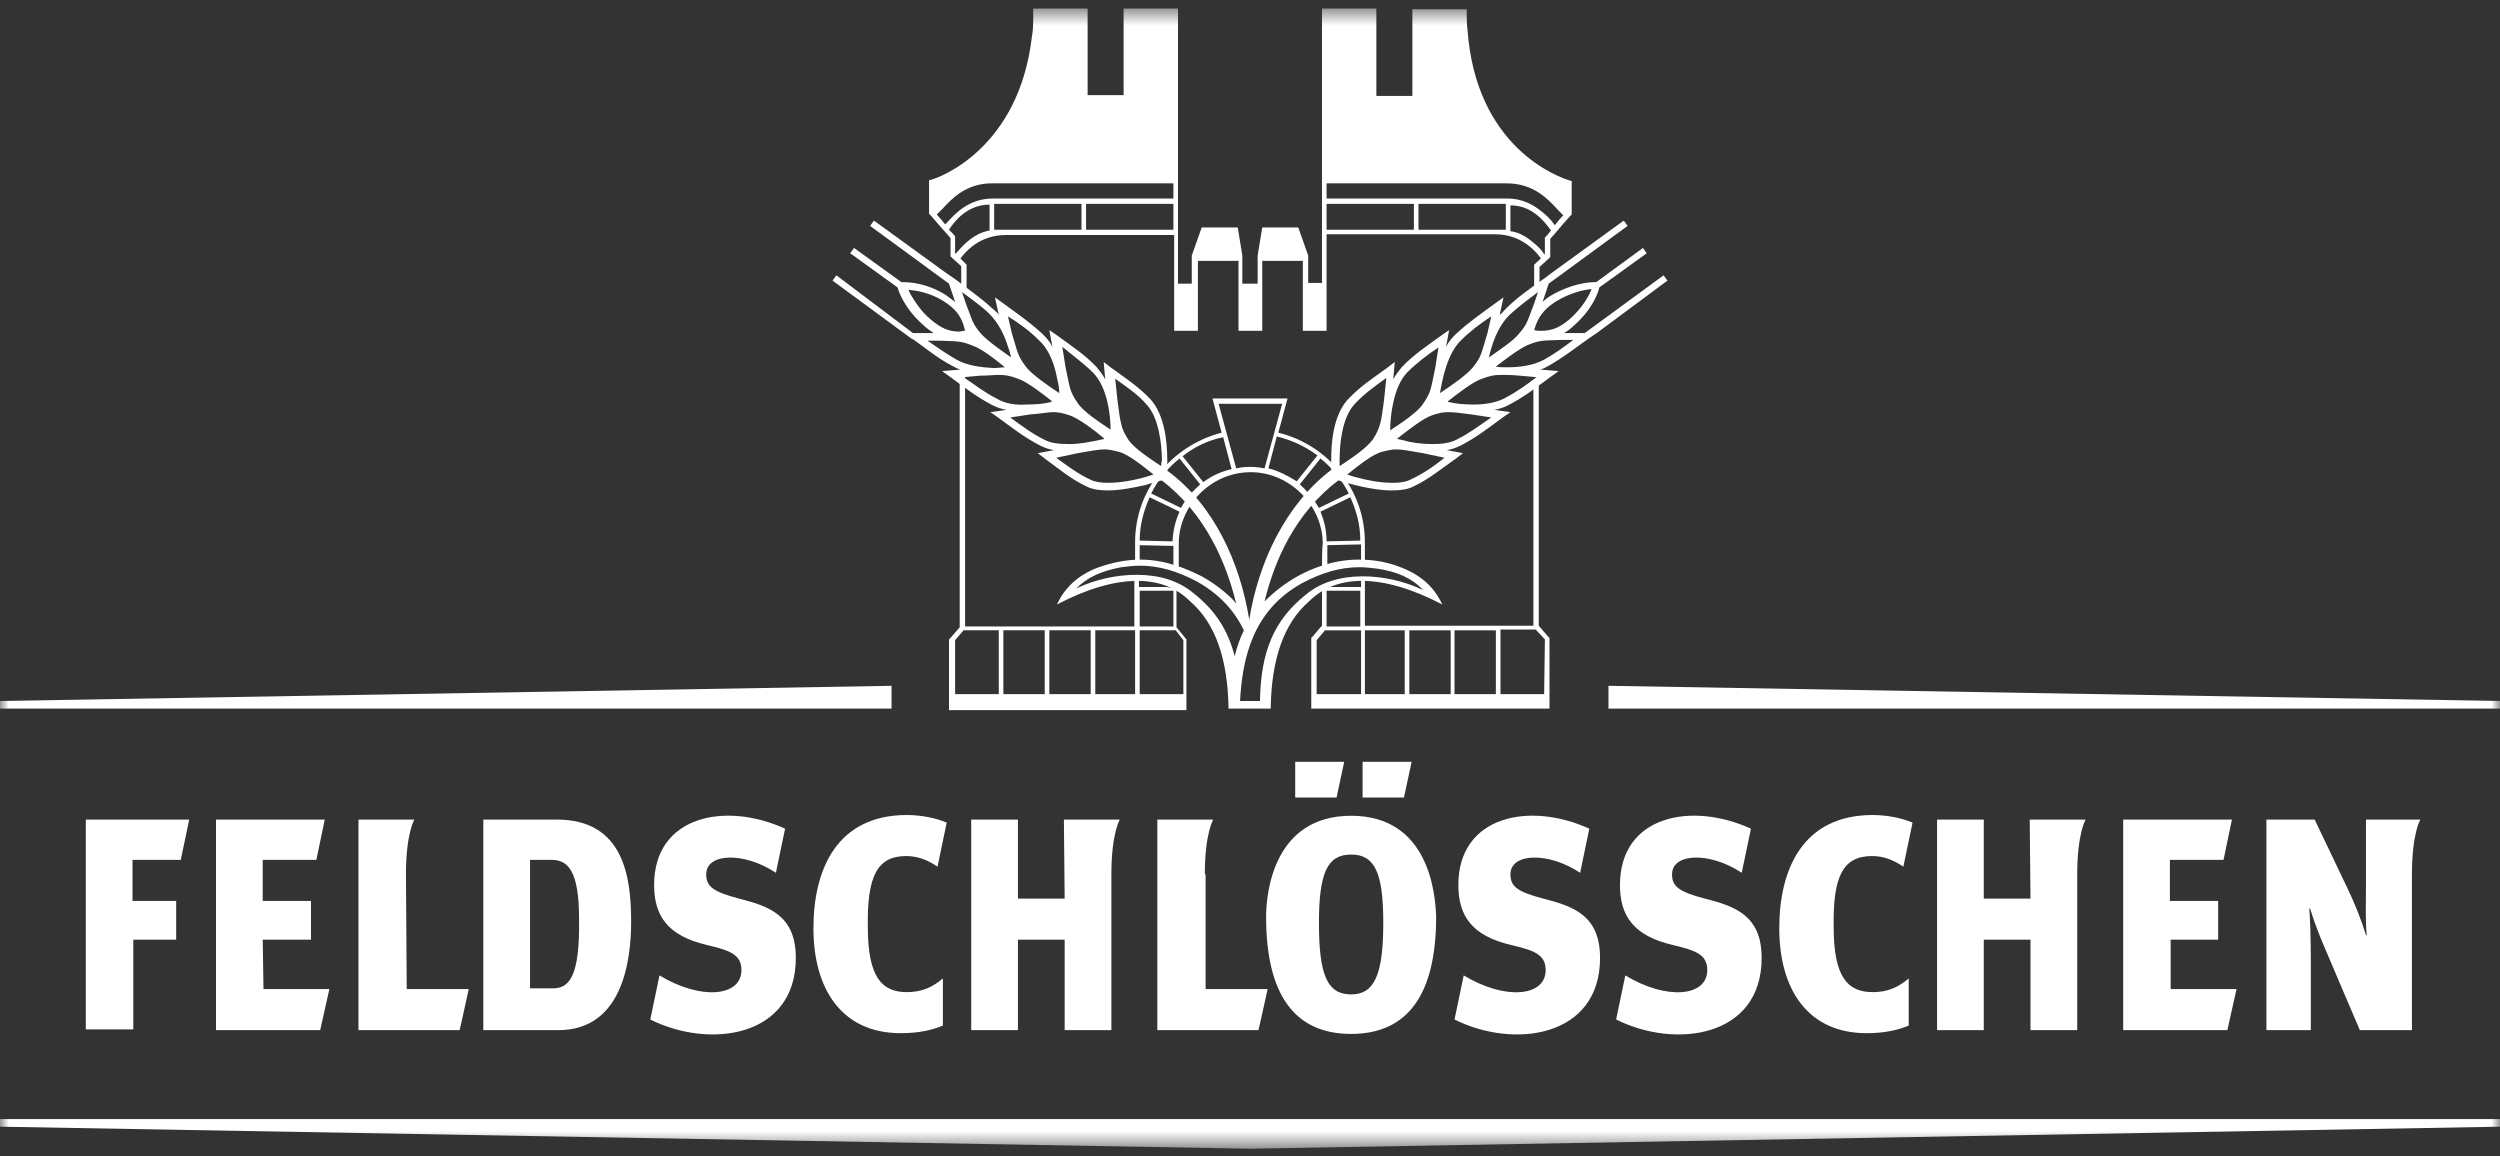
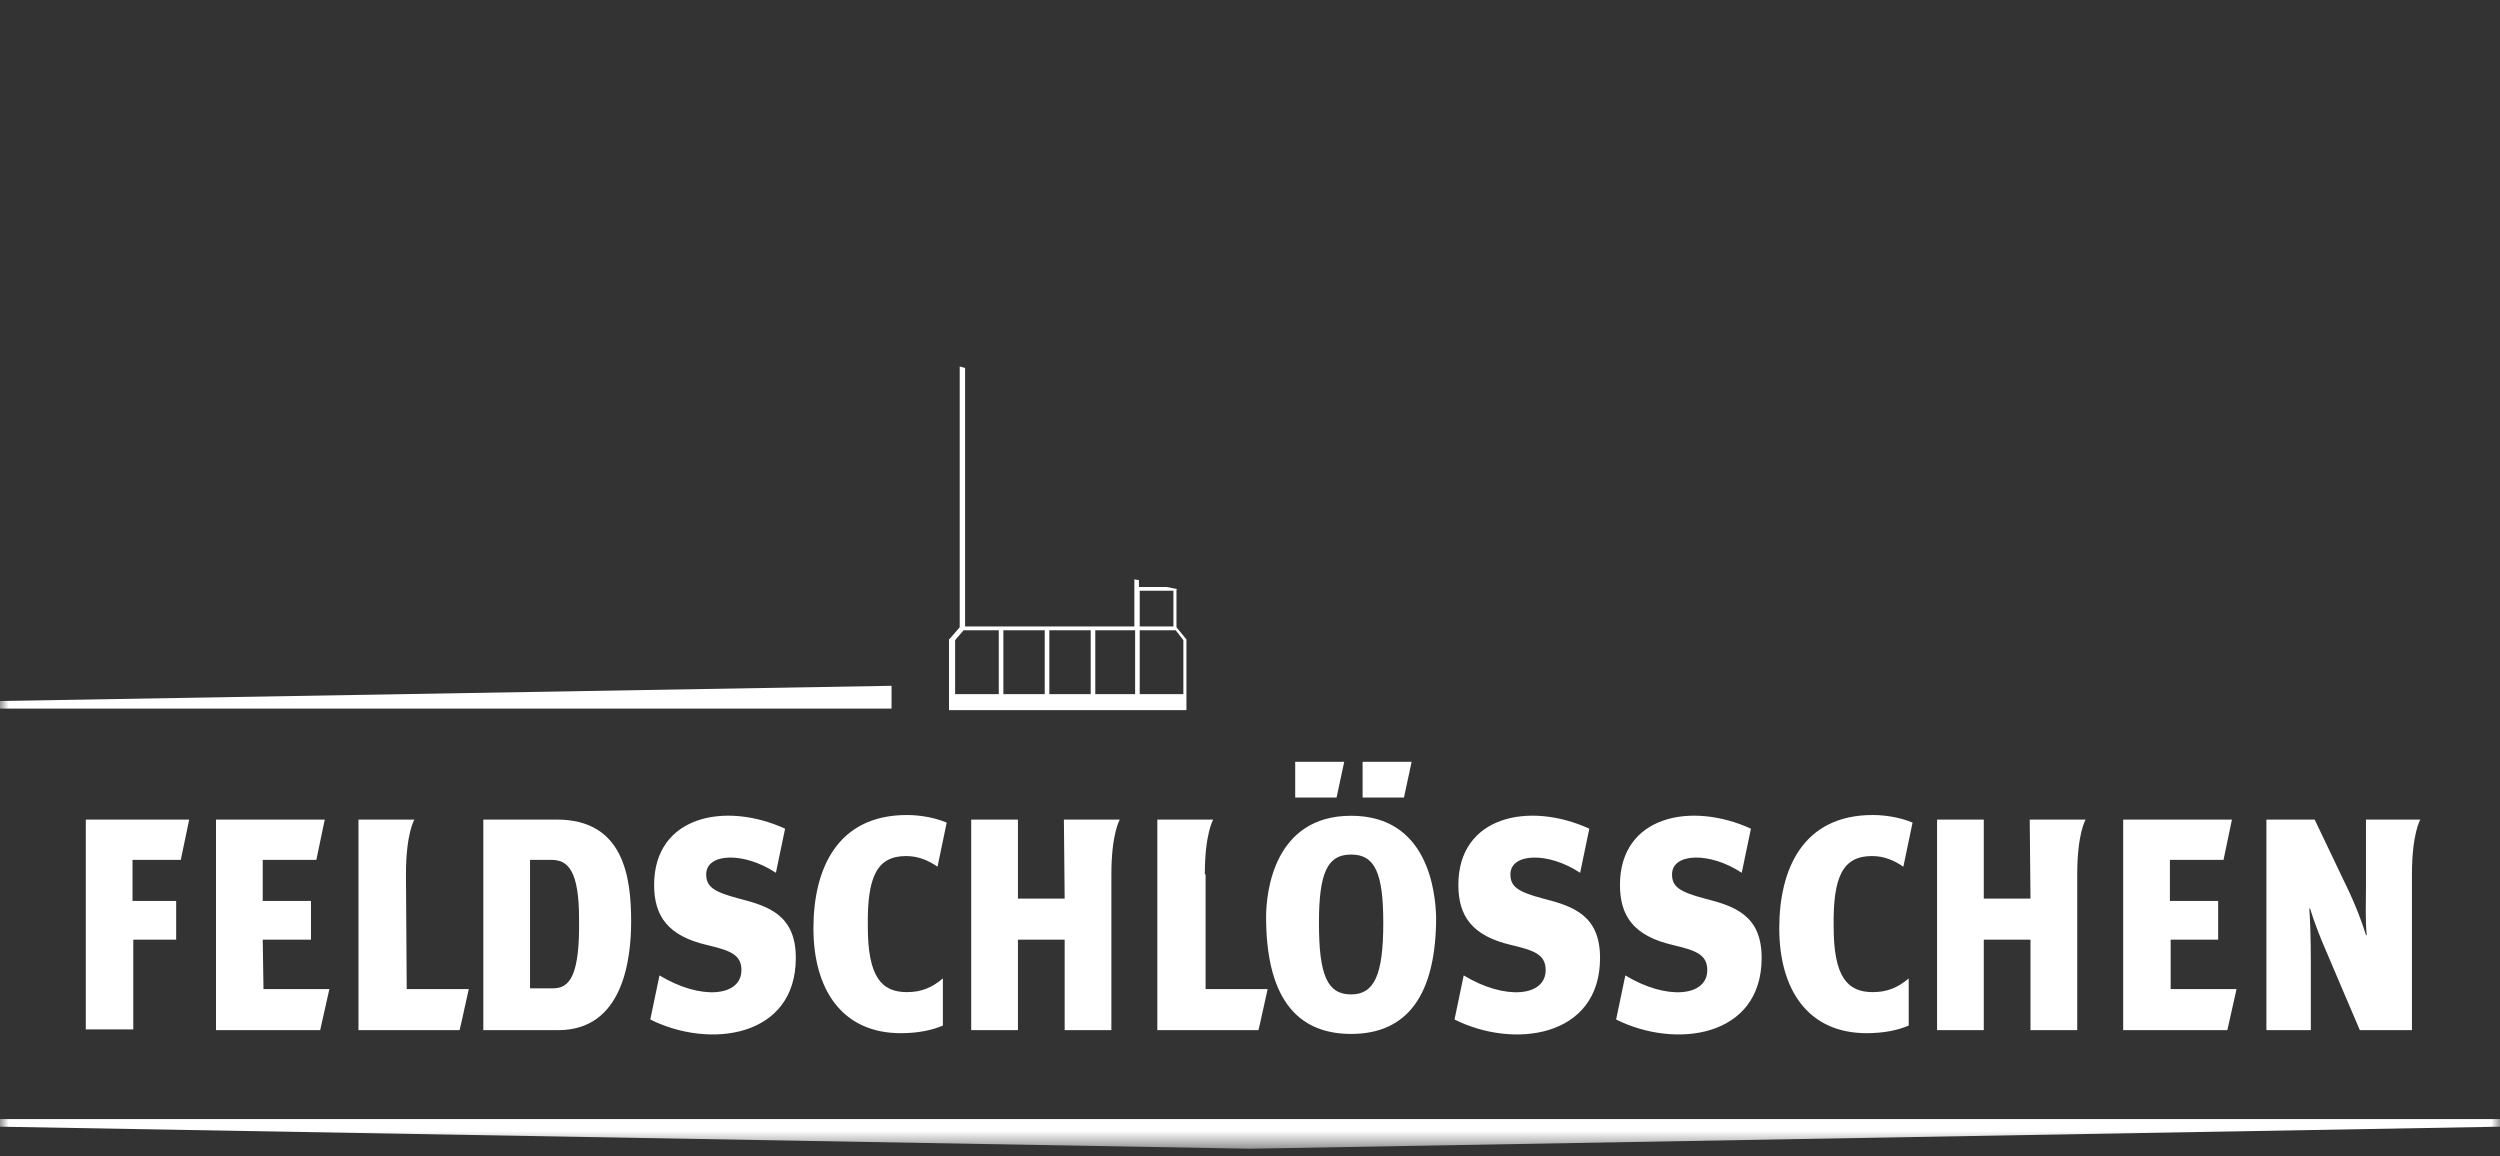
<svg xmlns="http://www.w3.org/2000/svg" width="147" height="68" viewBox="0 0 147 68" fill="none">
  <rect x="0" y="0" width="147" height="68" fill="#333333" stroke="none" />
  <mask id="mask0_132_2889" style="mask-type:luminance" maskUnits="userSpaceOnUse" x="0" y="0" width="147" height="68">
    <path d="M147 0.5H0V67.5H147V0.5Z" fill="white" />
  </mask>
  <g mask="url(#mask0_132_2889)">
    <mask id="mask1_132_2889" style="mask-type:luminance" maskUnits="userSpaceOnUse" x="-142" y="-107" width="433" height="305">
      <path d="M290.172 -106.012H-141.641V197.03H290.172V-106.012Z" fill="white" />
    </mask>
    <g mask="url(#mask1_132_2889)">
      <path d="M5.045 60.527H7.837V55.253H10.359V52.973H7.792V50.56H10.63L11.125 48.191H5.045V60.527ZM32.742 48.191H28.419V60.572H32.833C36.616 60.572 37.111 56.46 37.111 54.18C37.111 51.543 36.661 48.191 32.742 48.191ZM32.517 58.114H31.166V50.56H32.427C33.418 50.56 34.049 51.23 34.049 54.046C34.094 57.354 33.508 58.114 32.517 58.114ZM43.461 52.839C41.93 52.437 41.525 52.124 41.525 51.409C41.525 50.157 43.731 50.068 45.623 51.32L46.163 48.727C42.651 47.118 38.462 47.967 38.462 52.035C38.462 53.867 39.273 55.029 41.57 55.566C42.876 55.879 43.596 56.102 43.596 57.041C43.596 58.605 41.209 58.829 38.778 57.354L38.237 59.946C41.705 61.689 46.794 61.019 46.794 56.326C46.794 53.823 45.218 53.286 43.461 52.839ZM23.87 51.409C23.87 48.995 24.366 48.191 24.366 48.191H21.078V60.572H27.023C27.068 60.438 27.518 58.337 27.563 58.158H23.915L23.87 51.409ZM70.844 51.409C70.844 48.995 71.339 48.191 71.339 48.191H68.051V60.572H73.996C74.041 60.438 74.492 58.337 74.537 58.158H70.889V51.409H70.844ZM139.119 48.191V52.169C139.119 52.884 139.074 54.18 139.164 54.985H139.119C138.849 54.091 138.444 53.108 138.129 52.437L136.102 48.191H133.265V60.572H135.877V56.594C135.877 55.163 135.832 53.957 135.787 53.42H135.832C136.057 54.18 136.462 55.208 136.777 55.923C136.777 55.923 138.714 60.482 138.759 60.572H141.822V51.409C141.822 48.995 142.317 48.191 142.317 48.191H139.119ZM15.448 55.253H18.286V52.973H15.448V50.56H18.601L19.096 48.191H12.701V60.572H18.826L19.367 58.158H15.493L15.448 55.253ZM127.59 55.253H130.427V52.973H127.59V50.56H130.743L131.238 48.191H124.843V60.572H130.968L131.508 58.158H127.635V55.253H127.59ZM53.279 50.336C53.955 50.336 54.54 50.56 55.126 50.962L55.666 48.37C55.036 48.102 54.18 47.923 53.324 47.923C49.226 47.923 47.83 51.096 47.83 54.583C47.83 58.158 49.496 60.751 52.964 60.751C54 60.751 54.81 60.572 55.441 60.304V57.532C54.81 58.069 54.18 58.337 53.324 58.337C51.838 58.337 51.028 57.443 51.028 54.493C50.982 51.543 51.568 50.336 53.279 50.336ZM110.071 50.336C110.746 50.336 111.332 50.56 111.917 50.962L112.458 48.37C111.827 48.102 110.971 47.923 110.116 47.923C106.017 47.923 104.621 51.096 104.621 54.583C104.621 58.158 106.288 60.751 109.755 60.751C110.791 60.751 111.602 60.572 112.232 60.304V57.532C111.602 58.069 110.971 58.337 110.116 58.337C108.629 58.337 107.819 57.443 107.819 54.493C107.774 51.543 108.359 50.336 110.071 50.336ZM100.253 52.839C98.721 52.437 98.316 52.124 98.316 51.409C98.316 50.157 100.523 50.068 102.414 51.32L102.955 48.727C99.442 47.118 95.254 47.967 95.254 52.035C95.254 53.867 96.064 55.029 98.361 55.566C99.667 55.879 100.388 56.102 100.388 57.041C100.388 58.605 98.001 58.829 95.569 57.354L95.028 59.946C98.496 61.689 103.585 61.019 103.585 56.326C103.585 53.823 102.009 53.286 100.253 52.839ZM90.75 52.839C89.219 52.437 88.813 52.124 88.813 51.409C88.813 50.157 91.02 50.068 92.912 51.32L93.452 48.727C89.939 47.118 85.751 47.967 85.751 52.035C85.751 53.867 86.561 55.029 88.858 55.566C90.164 55.879 90.885 56.102 90.885 57.041C90.885 58.605 88.498 58.829 86.066 57.354L85.526 59.946C88.993 61.689 94.083 61.019 94.083 56.326C94.083 53.823 92.506 53.286 90.75 52.839ZM62.602 52.839H59.855V48.191H57.107V60.572H59.855V55.253H62.602V60.572H65.349V51.409C65.349 48.995 65.845 48.191 65.845 48.191H62.557L62.602 52.839ZM119.393 52.839H116.646V48.191H113.899V60.572H116.646V55.253H119.393V60.572H122.141V51.409C122.141 48.995 122.636 48.191 122.636 48.191H119.348L119.393 52.839ZM79.446 47.967C74.897 47.967 74.447 52.482 74.447 53.912C74.447 58.471 76.113 60.795 79.446 60.795C82.778 60.795 84.445 58.471 84.445 53.912C84.4 52.482 83.994 47.967 79.446 47.967ZM79.446 58.471C78.049 58.471 77.554 57.354 77.554 54.27C77.554 51.32 78.049 50.247 79.446 50.247C80.842 50.247 81.337 51.32 81.337 54.27C81.337 57.354 80.797 58.471 79.446 58.471ZM83.004 44.794H80.121V46.895H82.553L83.004 44.794ZM79.04 44.794H76.158V46.895H78.59L79.04 44.794Z" fill="white" />
    </g>
    <mask id="mask2_132_2889" style="mask-type:luminance" maskUnits="userSpaceOnUse" x="-142" y="-107" width="433" height="305">
      <path d="M290.172 -106.012H-141.641V197.03H290.172V-106.012Z" fill="white" />
    </mask>
    <g mask="url(#mask2_132_2889)">
      <path d="M147 66.249L73.5 67.545L0 66.249V65.802H147V66.249Z" fill="white" />
    </g>
    <mask id="mask3_132_2889" style="mask-type:luminance" maskUnits="userSpaceOnUse" x="-142" y="-107" width="433" height="305">
-       <path d="M290.172 -106.012H-141.641V197.03H290.172V-106.012Z" fill="white" />
+       <path d="M290.172 -106.012H-141.641H290.172V-106.012Z" fill="white" />
    </mask>
    <g mask="url(#mask3_132_2889)">
      <path d="M147.001 41.219L94.578 40.325V41.666H147.001V41.219Z" fill="white" />
    </g>
    <mask id="mask4_132_2889" style="mask-type:luminance" maskUnits="userSpaceOnUse" x="-142" y="-107" width="433" height="305">
      <path d="M290.172 -106.012H-141.641V197.03H290.172V-106.012Z" fill="white" />
    </mask>
    <g mask="url(#mask4_132_2889)">
      <path d="M0 41.219V41.666H52.423V40.325L0 41.219Z" fill="white" />
    </g>
  </g>
  <mask id="mask5_132_2889" style="mask-type:luminance" maskUnits="userSpaceOnUse" x="0" y="0" width="147" height="68">
    <path d="M147 0.5H0V67.5H147V0.5Z" fill="white" />
  </mask>
  <g mask="url(#mask5_132_2889)">
    <mask id="mask6_132_2889" style="mask-type:luminance" maskUnits="userSpaceOnUse" x="-142" y="-107" width="433" height="305">
-       <path d="M290.172 -106.012H-141.641V197.03H290.172V-106.012Z" fill="white" />
-     </mask>
+       </mask>
    <g mask="url(#mask6_132_2889)">
      <path d="M98.045 16.501L97.82 16.188L93.181 19.585H91.965C92.19 19.451 92.371 19.317 92.551 19.138C93.632 18.2 93.992 17.172 94.037 16.904L96.829 14.892L96.604 14.579L93.857 16.591C93.812 16.591 93.812 16.591 93.767 16.591C93.406 16.591 92.416 16.68 91.245 17.351C91.019 17.485 90.839 17.619 90.704 17.753L91.064 16.68L95.703 13.283L95.478 12.97L91.29 16.01L90.749 16.412C89.939 16.993 89.263 17.44 88.542 18.155C88.407 18.289 88.317 18.423 88.182 18.513L88.407 17.485L87.912 17.842C87.056 18.468 86.336 18.959 85.57 19.675C85.345 19.898 85.165 20.122 85.029 20.39L85.21 19.407L84.759 19.719C83.904 20.345 83.138 20.837 82.417 21.597C82.237 21.82 82.057 22.044 81.922 22.312L82.012 21.284L81.607 21.597C80.751 22.222 79.985 22.714 79.265 23.474C78.364 24.457 78.274 26.111 78.274 27.05C78.274 27.318 78.274 27.497 78.274 27.631C75.572 29.687 73.996 33.084 73.455 36.436C72.915 33.084 71.383 29.687 68.636 27.675C68.636 27.541 68.636 27.318 68.636 27.05C68.636 26.066 68.501 24.413 67.645 23.474C66.925 22.714 66.159 22.222 65.303 21.597L64.898 21.284L64.988 22.312C64.853 22.044 64.673 21.82 64.493 21.597C63.772 20.837 63.007 20.345 62.151 19.719L61.7 19.407L61.881 20.39C61.745 20.122 61.565 19.898 61.34 19.675C60.575 18.959 59.854 18.468 58.998 17.842L58.503 17.485L58.728 18.513C58.638 18.378 58.503 18.244 58.368 18.155C57.647 17.485 56.972 17.038 56.161 16.412L55.575 16.01L51.387 12.97L51.162 13.283L55.801 16.68L56.161 17.753C55.981 17.619 55.801 17.485 55.62 17.351C54.495 16.635 53.459 16.591 53.099 16.591C53.053 16.591 53.053 16.591 53.008 16.591L50.216 14.579L49.991 14.892L52.783 16.904C52.828 17.127 53.188 18.155 54.315 19.138C54.495 19.317 54.72 19.451 54.9 19.585H53.684L49.18 16.188L48.955 16.501L53.639 19.943H53.684C54.495 20.524 55.125 21.06 55.981 21.507C56.161 21.597 56.296 21.686 56.476 21.731L55.395 21.82L55.891 22.178C56.746 22.803 57.422 23.34 58.368 23.831C58.638 23.965 58.908 24.055 59.178 24.1L58.233 24.234L58.683 24.547C59.539 25.172 60.214 25.709 61.16 26.2C61.43 26.334 61.7 26.424 61.971 26.468L61.025 26.647L61.43 26.96C62.286 27.586 62.962 28.167 63.907 28.614C64.268 28.793 64.718 28.837 65.168 28.837C65.889 28.837 66.7 28.659 67.33 28.525C67.645 28.435 67.916 28.346 68.096 28.301C68.141 28.301 68.231 28.256 68.276 28.256H68.321C70.888 30.223 72.104 33.084 72.689 35.497L72.509 35.274C71.969 34.737 71.383 34.29 70.663 33.888C69.852 33.486 68.591 32.905 67.06 32.905C66.204 32.905 65.349 33.084 64.493 33.397C63.367 33.843 62.601 34.559 62.151 35.542C63.952 34.603 65.529 34.156 66.88 34.156C68.141 34.156 69.177 34.559 69.987 35.363C71.474 36.659 72.194 38.76 72.239 41.665H74.716C74.761 38.76 75.482 36.659 76.968 35.363C77.779 34.559 78.814 34.156 80.076 34.156C81.427 34.156 83.003 34.603 84.804 35.542C84.354 34.559 83.588 33.843 82.462 33.397C81.607 33.039 80.751 32.905 79.895 32.905C78.364 32.905 77.103 33.441 76.292 33.888C75.572 34.29 74.941 34.782 74.401 35.318L74.356 35.363C74.941 32.95 76.157 30.178 78.679 28.256H78.724C79.175 28.39 80.616 28.837 81.832 28.837C82.282 28.837 82.733 28.793 83.093 28.614C84.039 28.167 84.714 27.586 85.615 26.96L86.02 26.647L85.075 26.468C85.345 26.424 85.615 26.334 85.885 26.2C86.831 25.709 87.507 25.172 88.362 24.547L88.813 24.234L87.867 24.1C88.137 24.055 88.407 23.965 88.677 23.831C89.623 23.34 90.299 22.803 91.154 22.178L91.65 21.82L90.569 21.731C90.749 21.686 90.884 21.597 91.064 21.507C91.92 21.016 92.551 20.524 93.361 19.943L93.947 19.541L98.045 16.501ZM64.268 21.91C65.123 22.759 65.303 24.457 65.303 25.262C64.628 24.815 63.682 24.189 63.367 23.697C62.871 22.982 62.916 22.803 62.646 21.552L62.466 20.39C63.097 20.926 63.682 21.328 64.268 21.91ZM61.115 20.032C61.7 20.569 62.016 21.462 62.151 22.222C62.241 22.58 62.286 22.848 62.286 23.116C61.61 22.669 60.71 22.044 60.349 21.597C59.809 20.881 59.854 20.747 59.494 19.585L59.269 18.602C59.989 19.049 60.529 19.451 61.115 20.032ZM58.188 18.468C58.728 19.004 59.088 19.764 59.269 20.39C59.359 20.613 59.404 20.837 59.449 21.016C58.818 20.569 58.053 20.032 57.692 19.63C57.152 19.004 57.197 18.87 56.791 17.842L56.566 17.172C57.152 17.619 57.692 17.976 58.188 18.468ZM54.72 18.781C54.134 18.289 53.819 17.753 53.594 17.395C53.504 17.261 53.459 17.127 53.414 17.038C53.819 17.082 54.63 17.172 55.485 17.708C56.251 18.2 56.566 18.647 56.746 19.451C56.611 19.451 56.476 19.496 56.386 19.496C55.756 19.496 55.305 19.272 54.72 18.781ZM56.251 21.15C55.62 20.792 55.125 20.434 54.54 20.032H55.26C56.341 20.077 56.476 20.032 57.242 20.345C57.737 20.524 58.503 21.105 59.088 21.597C58.908 21.597 58.683 21.641 58.413 21.641C57.692 21.597 56.882 21.507 56.251 21.15ZM58.593 23.429C57.872 23.072 57.332 22.625 56.656 22.178L57.647 22.088C58.143 22.088 58.458 22.044 58.728 22.044C59.133 22.044 59.359 22.088 59.854 22.267C60.394 22.446 61.25 23.116 61.881 23.608C61.836 23.608 61.791 23.608 61.745 23.653C61.385 23.742 60.89 23.787 60.349 23.787C59.764 23.831 59.088 23.742 58.593 23.429ZM61.385 25.843C60.665 25.485 60.079 25.038 59.404 24.547L60.575 24.368C61.25 24.323 61.61 24.234 61.926 24.234C62.196 24.234 62.466 24.278 62.871 24.413C63.412 24.591 64.313 25.262 64.943 25.798C64.853 25.843 64.718 25.843 64.583 25.887C64.132 25.977 63.502 26.111 62.871 26.111C62.286 26.111 61.791 26.066 61.385 25.843ZM65.168 28.39C64.763 28.39 64.403 28.346 64.132 28.212C63.367 27.854 62.781 27.407 62.106 26.916L63.367 26.647C64.177 26.513 64.583 26.424 64.943 26.424C65.168 26.424 65.394 26.468 65.754 26.558C66.339 26.692 67.195 27.407 67.826 27.899C67.195 28.122 66.114 28.39 65.168 28.39ZM68.276 27.407C67.6 26.96 66.654 26.334 66.339 25.843C66.114 25.485 65.979 25.217 65.934 24.949C65.844 24.636 65.799 24.234 65.709 23.563L65.574 22.267C66.249 22.759 66.88 23.161 67.42 23.787C68.141 24.547 68.321 26.156 68.321 27.094C68.276 27.184 68.276 27.318 68.276 27.407ZM70.167 34.871C69.312 34.156 68.186 33.799 66.835 33.799C65.664 33.799 64.403 34.067 63.277 34.603C63.952 33.933 64.763 33.575 65.934 33.352C66.294 33.307 66.654 33.262 67.015 33.262C68.141 33.262 69.222 33.575 70.393 34.201C71.744 34.961 72.599 35.944 73.14 37.062C72.915 37.509 72.734 38.045 72.599 38.581C72.194 37.017 71.428 35.855 70.167 34.871ZM76.563 34.29C77.734 33.665 78.814 33.352 79.94 33.352C80.301 33.352 80.661 33.397 81.021 33.441C82.147 33.62 83.003 33.978 83.678 34.693C82.552 34.156 81.291 33.888 80.121 33.888C78.814 33.888 77.644 34.246 76.788 34.961C74.941 36.436 74.131 38.268 74.086 41.218H72.915C73.05 38.76 73.635 35.9 76.563 34.29ZM91.515 17.708C92.416 17.172 93.181 17.038 93.587 16.993C93.451 17.351 93.091 18.066 92.28 18.781C91.695 19.272 91.245 19.451 90.614 19.451C90.479 19.451 90.344 19.451 90.209 19.407C90.434 18.647 90.749 18.2 91.515 17.708ZM88.813 18.468C89.353 17.976 89.849 17.619 90.434 17.172L90.209 17.842C89.803 18.87 89.849 19.004 89.308 19.63C88.993 20.032 88.182 20.569 87.552 21.016C87.687 20.345 88.047 19.183 88.813 18.468ZM85.885 20.032C86.471 19.451 87.011 19.049 87.687 18.602L87.462 19.585C87.101 20.747 87.146 20.926 86.606 21.597C86.246 22.044 85.345 22.669 84.669 23.116C84.804 22.357 85.075 20.837 85.885 20.032ZM82.733 21.91C83.318 21.328 83.904 20.881 84.579 20.434L84.399 21.597C84.129 22.848 84.174 23.027 83.678 23.742C83.363 24.234 82.417 24.86 81.742 25.306C81.742 24.502 81.922 22.759 82.733 21.91ZM78.769 27.407C78.769 27.318 78.769 27.184 78.769 27.05C78.769 26.111 78.904 24.547 79.67 23.742C80.256 23.116 80.841 22.714 81.517 22.222L81.382 23.519C81.291 24.189 81.246 24.591 81.156 24.904C81.066 25.217 80.976 25.441 80.751 25.798C80.391 26.334 79.445 26.96 78.769 27.407ZM82.913 28.212C82.643 28.346 82.282 28.39 81.877 28.39C81.201 28.39 80.436 28.256 79.805 28.078C79.58 28.033 79.355 27.944 79.22 27.899C79.85 27.407 80.706 26.692 81.291 26.558C81.652 26.468 81.877 26.424 82.102 26.424C82.462 26.424 82.868 26.513 83.678 26.647L84.939 26.916C84.264 27.452 83.678 27.854 82.913 28.212ZM85.66 25.843C85.255 26.066 84.714 26.111 84.219 26.111C83.588 26.111 82.958 26.022 82.507 25.887C82.372 25.843 82.237 25.843 82.147 25.798C82.778 25.306 83.678 24.591 84.219 24.413C84.624 24.278 84.849 24.234 85.165 24.234C85.48 24.234 85.84 24.278 86.516 24.368L87.687 24.547C86.966 25.038 86.381 25.485 85.66 25.843ZM88.452 23.429C87.912 23.697 87.281 23.787 86.651 23.787C86.11 23.787 85.615 23.742 85.255 23.653C85.21 23.653 85.165 23.653 85.12 23.608C85.75 23.116 86.606 22.446 87.146 22.267C87.642 22.088 87.867 22.044 88.272 22.044C88.542 22.044 88.858 22.044 89.353 22.088L90.344 22.178C89.713 22.669 89.128 23.072 88.452 23.429ZM90.794 21.15C90.119 21.507 89.308 21.597 88.632 21.597C88.362 21.597 88.137 21.597 87.957 21.552C88.542 21.105 89.308 20.524 89.803 20.3C90.569 19.988 90.659 20.032 91.785 19.988H92.506C91.92 20.434 91.425 20.792 90.794 21.15Z" fill="white" />
    </g>
    <mask id="mask7_132_2889" style="mask-type:luminance" maskUnits="userSpaceOnUse" x="-142" y="-107" width="433" height="305">
-       <path d="M290.172 -106.012H-141.641V197.03H290.172V-106.012Z" fill="white" />
-     </mask>
+       </mask>
    <g mask="url(#mask7_132_2889)">
      <path d="M86.29 1.752C86.245 1.439 86.245 1.126 86.245 0.813V0.545H83.047V5.64H80.93V0.5H77.733V16.635H76.922V15.026L76.337 13.373H74.22L73.95 15.026V16.68H73.049V15.026L72.779 13.373H70.662L70.076 15.026V16.68H69.266V0.5H66.068V5.595H63.952V0.5H60.754V0.768C60.754 1.305 60.754 1.796 60.664 2.243C59.898 8.59 55.44 10.423 54.629 10.601V12.568L54.719 12.657C55.169 13.194 55.71 13.775 55.89 13.998V15.071L55.98 15.16L56.52 15.652V16.948L56.836 17.082V15.563L56.475 15.205C56.791 14.758 57.646 13.819 59.133 13.819H69.041V19.451H70.437V15.339H72.824V19.451H74.22V15.339H76.607V19.451H78.003V13.775H87.911C89.442 13.775 90.298 14.758 90.613 15.205L90.838 14.982C90.793 14.937 90.748 14.892 90.703 14.803C90.568 14.624 90.388 14.445 90.163 14.267C89.803 13.954 89.307 13.641 88.812 13.596V12.076C90.028 12.076 90.748 12.926 91.199 13.551C91.019 13.775 90.883 13.954 90.838 13.954C90.838 14.088 90.838 14.982 90.838 14.982L90.208 15.563V17.127L90.523 16.993V15.697L91.064 15.205L91.154 15.116V14.043C91.334 13.864 91.829 13.239 92.325 12.702L92.415 12.613V10.646C91.559 10.423 86.785 8.635 86.29 1.752ZM56.295 14.803C56.25 14.848 56.205 14.892 56.16 14.937V13.909C56.16 13.864 55.98 13.685 55.8 13.507C56.115 13.015 56.881 12.032 58.187 12.032V13.551C57.241 13.73 56.656 14.401 56.295 14.803ZM63.591 13.507H58.817C58.727 13.507 58.592 13.507 58.457 13.507V11.987C58.502 11.987 58.592 11.987 58.637 11.987H63.591V13.507ZM68.996 13.507H63.861V11.987H68.996V13.507ZM68.996 11.674H58.367C56.971 11.674 56.16 12.568 55.71 13.06C55.665 13.104 55.62 13.149 55.575 13.194C55.395 12.97 55.214 12.747 55.079 12.613L55.214 12.479C55.259 12.434 55.349 12.345 55.44 12.255C55.935 11.719 56.791 10.78 58.322 10.78H68.996V11.674ZM83.137 13.507H78.003V11.987H83.137V13.507ZM88.542 13.507C88.451 13.507 88.271 13.507 88.226 13.507H83.407V11.987H88.406H88.542V13.507ZM91.424 13.239C91.379 13.194 91.334 13.149 91.289 13.06C91.154 12.881 90.928 12.657 90.703 12.479C90.208 12.076 89.577 11.674 88.632 11.674H78.003V10.78H88.587C90.253 10.78 91.109 11.808 91.649 12.389L91.919 12.657C91.784 12.791 91.604 13.015 91.424 13.239Z" fill="white" />
    </g>
    <mask id="mask8_132_2889" style="mask-type:luminance" maskUnits="userSpaceOnUse" x="-142" y="-107" width="433" height="305">
      <path d="M290.172 -106.012H-141.641V197.03H290.172V-106.012Z" fill="white" />
    </mask>
    <g mask="url(#mask8_132_2889)">
      <path d="M69.267 34.648L68.591 34.514H66.97V34.111L66.7 34.067V36.838H56.747V21.641C56.657 21.596 56.566 21.596 56.431 21.552V36.883L55.891 37.508L55.801 37.598V41.755H69.762V37.598L69.177 36.883V34.648H69.267ZM67.015 34.737H68.997V36.838H67.015V34.737ZM58.728 40.816H56.161V37.642L56.657 37.061H58.728V40.816ZM58.998 40.816V37.061H61.43V40.816H58.998ZM64.133 40.816H61.701V37.061H64.133V40.816ZM66.745 40.816H64.403V37.061H66.745V40.816ZM69.582 37.642V40.816H67.015V37.061H69.132L69.582 37.642Z" fill="white" />
    </g>
    <mask id="mask9_132_2889" style="mask-type:luminance" maskUnits="userSpaceOnUse" x="-142" y="-107" width="433" height="305">
-       <path d="M290.172 -106.012H-141.641V197.03H290.172V-106.012Z" fill="white" />
-     </mask>
+       </mask>
    <g mask="url(#mask9_132_2889)">
      <path d="M77.733 33.665L78.048 33.531V32.056L80.03 32.011V33.173H80.255V31.877C80.255 28.793 78.093 26.156 75.166 25.441L75.707 23.429H71.293L71.833 25.441C68.906 26.2 66.744 28.793 66.744 31.877V33.128H67.014V32.056L68.996 32.1V33.486L69.311 33.575V31.966C69.311 29.776 71.158 27.765 73.545 27.765C75.842 27.765 77.778 29.731 77.778 31.966C77.733 32.279 77.733 32.905 77.733 33.665ZM68.951 31.698C68.951 31.698 68.951 31.787 68.951 31.832L67.014 31.787C67.014 30.893 67.24 30.044 67.6 29.24L69.356 30.089C69.131 30.581 68.996 31.117 68.951 31.698ZM69.446 29.866L67.69 29.016C68.095 28.212 68.636 27.541 69.356 26.96L70.572 28.48C70.122 28.882 69.717 29.329 69.446 29.866ZM70.752 28.346L69.536 26.826C70.212 26.29 71.023 25.887 71.923 25.709L72.419 27.586C71.788 27.72 71.248 27.988 70.752 28.346ZM73.5 27.452C73.139 27.452 72.869 27.497 72.689 27.541L71.653 23.742H75.391L74.355 27.541C74.13 27.497 73.86 27.452 73.5 27.452ZM74.581 27.541L75.076 25.664C75.977 25.887 76.742 26.245 77.463 26.781L76.247 28.301C75.751 27.988 75.166 27.675 74.581 27.541ZM76.427 28.48L77.643 26.96C78.319 27.497 78.904 28.212 79.309 29.016L77.553 29.866C77.238 29.329 76.877 28.882 76.427 28.48ZM77.643 30.089L79.4 29.24C79.76 30.044 79.985 30.849 79.985 31.787L78.003 31.832C78.003 31.206 77.868 30.625 77.643 30.089Z" fill="white" />
    </g>
    <mask id="mask10_132_2889" style="mask-type:luminance" maskUnits="userSpaceOnUse" x="-142" y="-107" width="433" height="305">
      <path d="M290.172 -106.012H-141.641V197.03H290.172V-106.012Z" fill="white" />
    </mask>
    <g mask="url(#mask10_132_2889)">
-       <path d="M91.02 37.419L90.479 36.793V22.356L90.164 22.625V36.793H80.256V33.977L80.031 34.022V34.514H78.094L77.734 34.648C77.734 35.587 77.734 36.48 77.734 36.793C77.554 36.972 77.194 37.419 77.194 37.419L77.103 37.508V41.665H91.11V37.508L91.02 37.419ZM79.986 40.816H77.419V37.643L77.914 37.062H80.031V40.816H79.986ZM79.986 36.838H78.004V34.737H79.986V36.838ZM80.256 40.816V37.062H82.598V40.816H80.256ZM85.3 40.816H82.868V37.062H85.3V40.816ZM85.525 40.816V37.062H87.957V40.816H85.525ZM90.795 40.816H88.228V37.017H90.299L90.84 37.598L90.795 40.816Z" fill="white" />
-     </g>
+       </g>
  </g>
</svg>